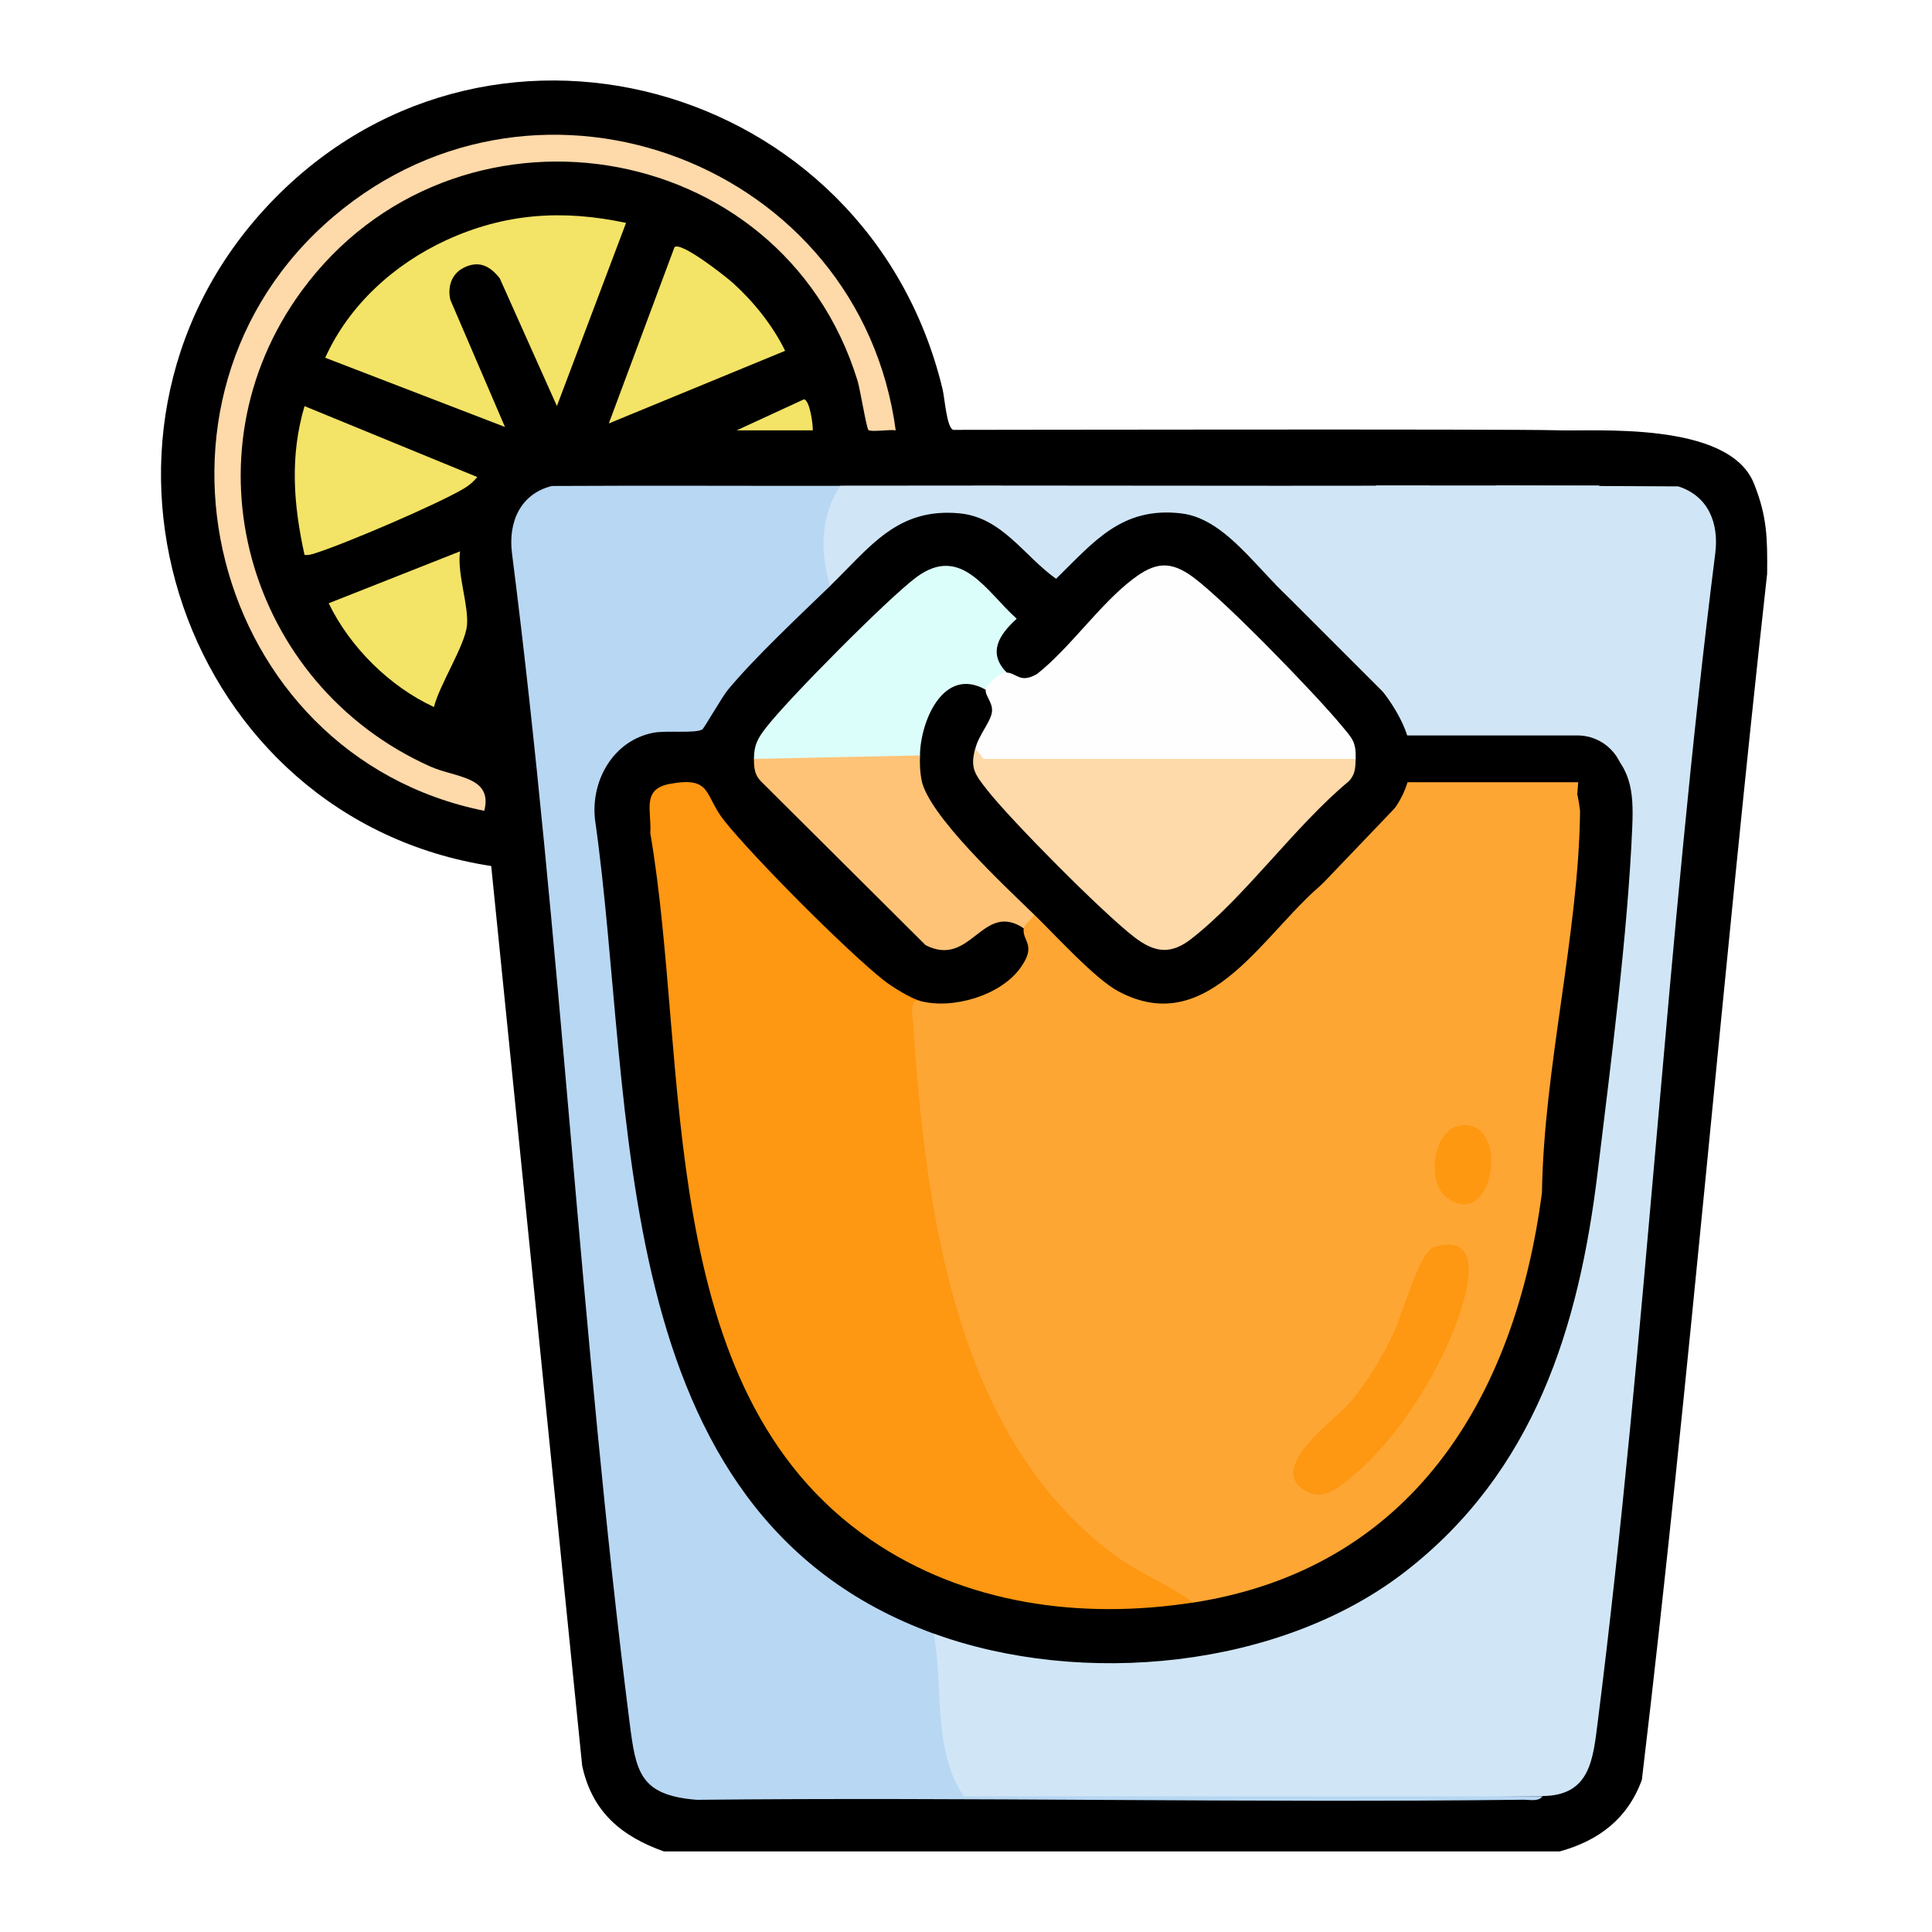
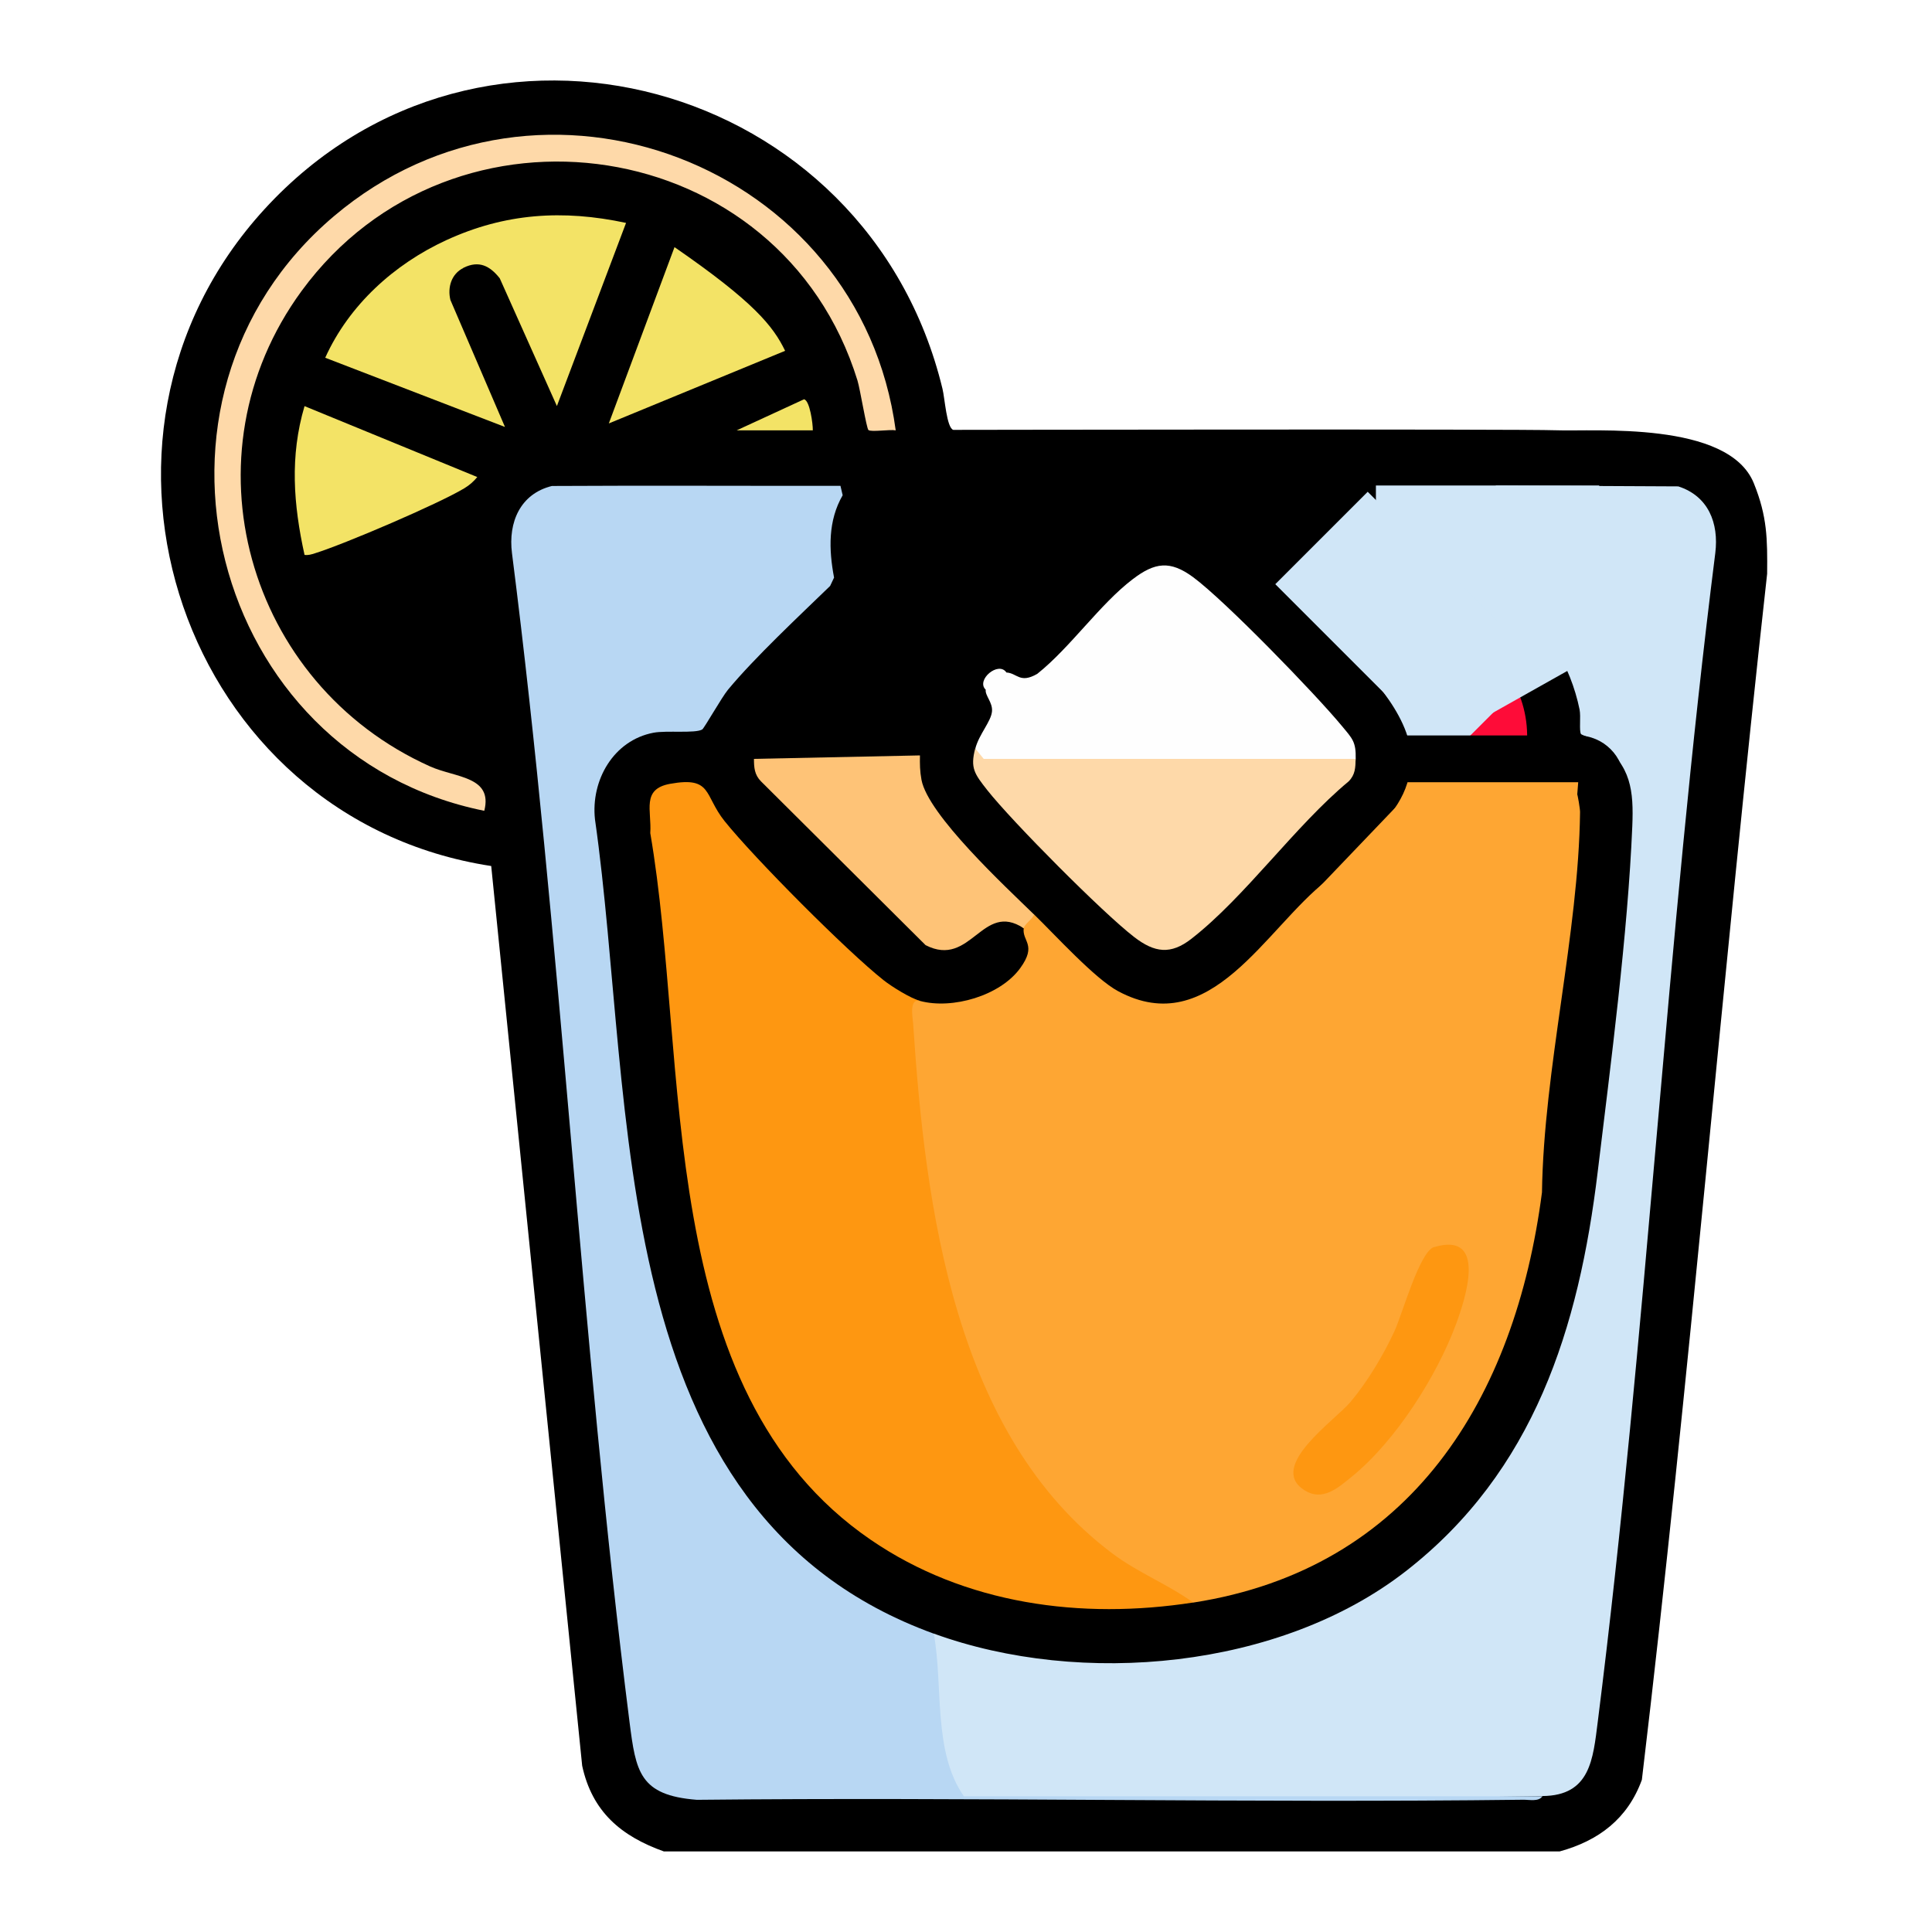
<svg xmlns="http://www.w3.org/2000/svg" width="24" height="24" viewBox="0 0 24 24" fill="none">
  <rect width="24" height="24" fill="white" />
  <path d="M8.249 23C7.716 22.81 7.356 22.507 7.232 21.935L6.102 10.758C2.277 10.173 0.661 5.462 3.288 2.596C5.98 -0.34 10.78 0.989 11.708 4.83C11.737 4.949 11.759 5.313 11.842 5.34C11.842 5.34 18.864 5.328 19.332 5.345C19.8 5.363 21.473 5.224 21.787 6.004C21.954 6.417 21.956 6.695 21.952 7.128C21.397 12.116 20.99 17.129 20.396 22.109C20.221 22.592 19.86 22.866 19.375 22.999H8.25L8.249 23Z" fill="black" />
  <path d="M12.846 11.36C13.106 11.613 13.603 12.16 13.89 12.313C15.039 12.93 15.721 11.53 16.482 10.937C17.54 11.531 18.786 11.193 19.392 10.152C19.417 10.108 19.506 9.773 19.589 9.856C19.598 9.865 19.629 10.052 19.628 10.088C19.61 11.599 19.177 13.278 19.155 14.812C18.822 17.373 17.528 19.488 14.822 19.908C14.273 19.758 13.719 19.38 13.311 18.975C11.658 17.336 11.403 14.772 11.245 12.576C11.239 12.426 11.283 12.385 11.429 12.434C11.83 12.542 12.425 12.37 12.674 12.026C12.885 11.735 12.695 11.694 12.717 11.531C12.594 11.46 12.73 11.32 12.846 11.36Z" fill="#FEA633" />
  <path d="M19.16 22.313C16.764 22.347 14.365 22.354 11.963 22.331L11.853 22.283C11.62 22.085 11.54 20.746 11.53 20.392L11.6 20.293C13.434 20.96 15.902 20.732 17.462 19.519C19.058 18.278 19.613 16.497 19.847 14.559C20.009 13.22 20.222 11.592 20.277 10.263C20.295 9.823 20.262 9.512 19.888 9.235C19.829 9.192 19.647 9.13 19.64 9.119C19.614 9.078 19.64 8.903 19.622 8.814C19.511 8.27 19.199 7.737 18.728 7.431C18.601 7.348 18.141 7.199 18.139 7.095C18.134 6.943 18.481 6.058 18.59 6.031L20.848 6.042C21.221 6.162 21.354 6.497 21.308 6.87C20.699 11.691 20.457 16.568 19.848 21.388C19.789 21.852 19.756 22.307 19.161 22.311L19.16 22.313Z" fill="#D0E6F7" />
  <path d="M10.44 6.033L10.468 6.152C10.285 6.468 10.295 6.827 10.361 7.175L10.312 7.279C9.928 7.651 9.374 8.169 9.044 8.567C8.966 8.661 8.748 9.047 8.723 9.062C8.637 9.113 8.279 9.072 8.119 9.102C7.621 9.196 7.338 9.693 7.391 10.178C7.898 13.723 7.476 18.796 11.6 20.294C11.719 20.947 11.586 21.76 11.974 22.314H19.16C19.115 22.384 18.997 22.356 18.924 22.357C15.503 22.399 12.078 22.322 8.656 22.358C7.944 22.302 7.899 22.01 7.82 21.39C7.21 16.57 6.974 11.692 6.36 6.872C6.311 6.488 6.463 6.134 6.856 6.037C8.051 6.03 9.246 6.037 10.44 6.035V6.033Z" fill="#B8D7F3" />
  <path d="M11.429 12.434C11.289 12.396 11.338 12.645 11.343 12.712C11.495 15.006 11.855 17.826 13.82 19.299C14.144 19.541 14.5 19.676 14.822 19.907C13.434 20.122 11.989 19.932 10.814 19.126C8.104 17.267 8.569 13.208 8.078 10.349C8.097 10.069 7.965 9.802 8.324 9.737C8.85 9.642 8.742 9.876 9.001 10.2C9.369 10.659 10.517 11.813 10.976 12.176C11.078 12.257 11.312 12.402 11.429 12.433V12.434Z" fill="#FE9711" />
  <path d="M16.84 9.427C16.84 9.46 16.832 9.512 16.811 9.513C15.28 9.542 13.693 9.518 12.168 9.487L12.116 9.298C12.162 9.121 12.312 8.963 12.323 8.837C12.333 8.725 12.235 8.641 12.245 8.568C12.119 8.448 12.404 8.207 12.502 8.354C12.636 8.361 12.668 8.496 12.885 8.371C13.297 8.043 13.662 7.506 14.071 7.195C14.345 6.986 14.535 6.958 14.823 7.171C15.219 7.464 16.337 8.616 16.67 9.019C16.799 9.175 16.846 9.213 16.841 9.428L16.84 9.427Z" fill="#FEFEFE" />
  <path d="M12.115 9.298L12.22 9.427H16.84C16.838 9.535 16.836 9.624 16.753 9.707C16.085 10.262 15.47 11.14 14.8 11.662C14.544 11.862 14.343 11.836 14.089 11.64C13.7 11.341 12.572 10.205 12.264 9.815C12.106 9.613 12.051 9.543 12.114 9.299L12.115 9.298Z" fill="#FED9A9" />
  <path d="M11.127 5.346C11.056 5.332 10.822 5.37 10.788 5.342C10.764 5.322 10.684 4.83 10.652 4.727C9.702 1.652 5.625 1.049 3.747 3.614C2.254 5.654 3.065 8.499 5.343 9.521C5.658 9.662 6.125 9.642 6.016 10.072C2.608 9.387 1.469 4.954 4.149 2.685C6.715 0.513 10.684 2.042 11.127 5.347V5.346Z" fill="#FED9A9" />
-   <path d="M10.44 6.033C12.867 6.028 15.294 6.038 17.722 6.033C17.865 6.016 17.683 6.272 17.656 6.355C17.575 6.597 17.529 6.848 17.444 7.088C16.981 7.115 16.58 7.31 16.21 7.573C15.718 7.261 15.295 6.448 14.671 6.377C13.935 6.293 13.592 6.727 13.119 7.19C12.722 6.908 12.45 6.428 11.921 6.377C11.145 6.303 10.81 6.795 10.311 7.279C10.184 6.855 10.191 6.408 10.44 6.033H10.44Z" fill="#D0E6F7" />
-   <path d="M12.502 8.353C12.425 8.348 12.252 8.507 12.244 8.568C11.724 8.273 11.434 8.952 11.428 9.384C11.425 9.418 11.414 9.469 11.39 9.47C10.871 9.506 10.086 9.547 9.582 9.508C9.464 9.536 9.392 9.508 9.366 9.427C9.366 9.254 9.413 9.172 9.516 9.039C9.785 8.689 11.038 7.426 11.384 7.17C11.942 6.757 12.254 7.351 12.63 7.686C12.415 7.881 12.265 8.105 12.502 8.352L12.502 8.353Z" fill="#DCFEFA" />
  <path d="M12.846 11.36C12.826 11.418 12.724 11.482 12.717 11.531C12.2 11.189 12.064 12.031 11.498 11.741L9.453 9.706C9.372 9.624 9.366 9.534 9.366 9.427L11.428 9.384C11.426 9.491 11.427 9.579 11.447 9.687C11.528 10.123 12.49 11.014 12.845 11.36H12.846Z" fill="#FEC377" />
  <path d="M18.945 9.427L18.907 9.506C18.468 9.514 18.03 9.516 17.59 9.513L17.528 9.427C17.536 8.829 17.047 8.455 16.669 8.074C17.705 7.236 19.185 8.122 18.945 9.427Z" fill="#FE0C38" />
  <path d="M5.543 2.984C6.272 2.648 6.993 2.601 7.777 2.769L6.918 5.044L6.208 3.457C6.085 3.302 5.95 3.232 5.759 3.326C5.659 3.247 5.587 3.133 5.544 2.983L5.543 2.984Z" fill="#F3E366" />
  <path d="M5.758 3.328C5.608 3.401 5.557 3.569 5.595 3.726L6.273 5.304L4.04 4.444C4.336 3.788 4.898 3.281 5.543 2.984C5.691 2.993 5.752 3.201 5.758 3.328Z" fill="#F3E366" />
-   <path d="M9.753 4.358L7.563 5.26L8.379 3.07C8.462 2.998 9.016 3.435 9.11 3.52C9.364 3.75 9.604 4.05 9.753 4.358H9.753Z" fill="#F3E366" />
+   <path d="M9.753 4.358L7.563 5.26L8.379 3.07C9.364 3.75 9.604 4.05 9.753 4.358H9.753Z" fill="#F3E366" />
  <path d="M3.783 6.893C3.645 6.268 3.599 5.668 3.783 5.045L5.929 5.926C5.882 5.983 5.833 6.026 5.769 6.065C5.45 6.258 4.279 6.759 3.913 6.873C3.869 6.887 3.829 6.9 3.782 6.893H3.783Z" fill="#F3E366" />
-   <path d="M5.715 6.849C5.675 7.12 5.824 7.519 5.801 7.769C5.778 8.015 5.456 8.512 5.391 8.783C4.841 8.529 4.348 8.04 4.083 7.494L5.715 6.849V6.849Z" fill="#F3E366" />
  <path d="M18.945 9.427C18.783 10.307 17.823 10.813 17.011 10.436C17.274 10.115 17.521 9.88 17.527 9.427H18.944H18.945Z" fill="#FEA633" />
  <path d="M10.097 5.346H9.151L9.988 4.96C10.06 4.975 10.099 5.267 10.097 5.346Z" fill="#F3E366" />
  <path d="M17.816 15.492C18.482 15.293 18.203 16.136 18.087 16.45C17.847 17.098 17.335 17.902 16.797 18.34C16.623 18.481 16.43 18.66 16.198 18.508C15.748 18.214 16.582 17.646 16.776 17.416C16.986 17.166 17.182 16.839 17.32 16.542C17.421 16.325 17.634 15.546 17.815 15.491L17.816 15.492Z" fill="#FE9711" />
-   <path d="M18.117 13.987C18.773 13.851 18.573 15.309 17.979 14.882C17.712 14.69 17.803 14.053 18.117 13.987Z" fill="#FE9811" />
  <path d="M19.866 6.031H17.092V7.955H19.866V6.031Z" fill="#D0E6F7" />
-   <path d="M20.297 7.503H17.523V9.427H20.297V7.503Z" fill="#D0E6F7" />
  <path d="M19.94 8.07L17.527 9.427C17.544 8.857 16.84 8.212 16.84 8.212L19.28 6.849L19.939 8.069L19.94 8.07Z" fill="#D0E6F7" />
  <path d="M16.99 6.109L15.842 7.257L17.993 9.408L19.141 8.261L16.99 6.109Z" fill="#D0E6F7" />
  <path d="M18.687 10.957L17.518 9.839L16.219 11.197L17.388 12.315L18.687 10.957Z" fill="#FEA633" />
  <path d="M19.51 10.93H17.893V9.425H19.628L19.51 10.93Z" fill="#FEA633" />
  <path d="M17.389 9.136H19.596C19.917 9.136 20.178 9.396 20.178 9.717H17.389V9.136Z" fill="black" />
</svg>